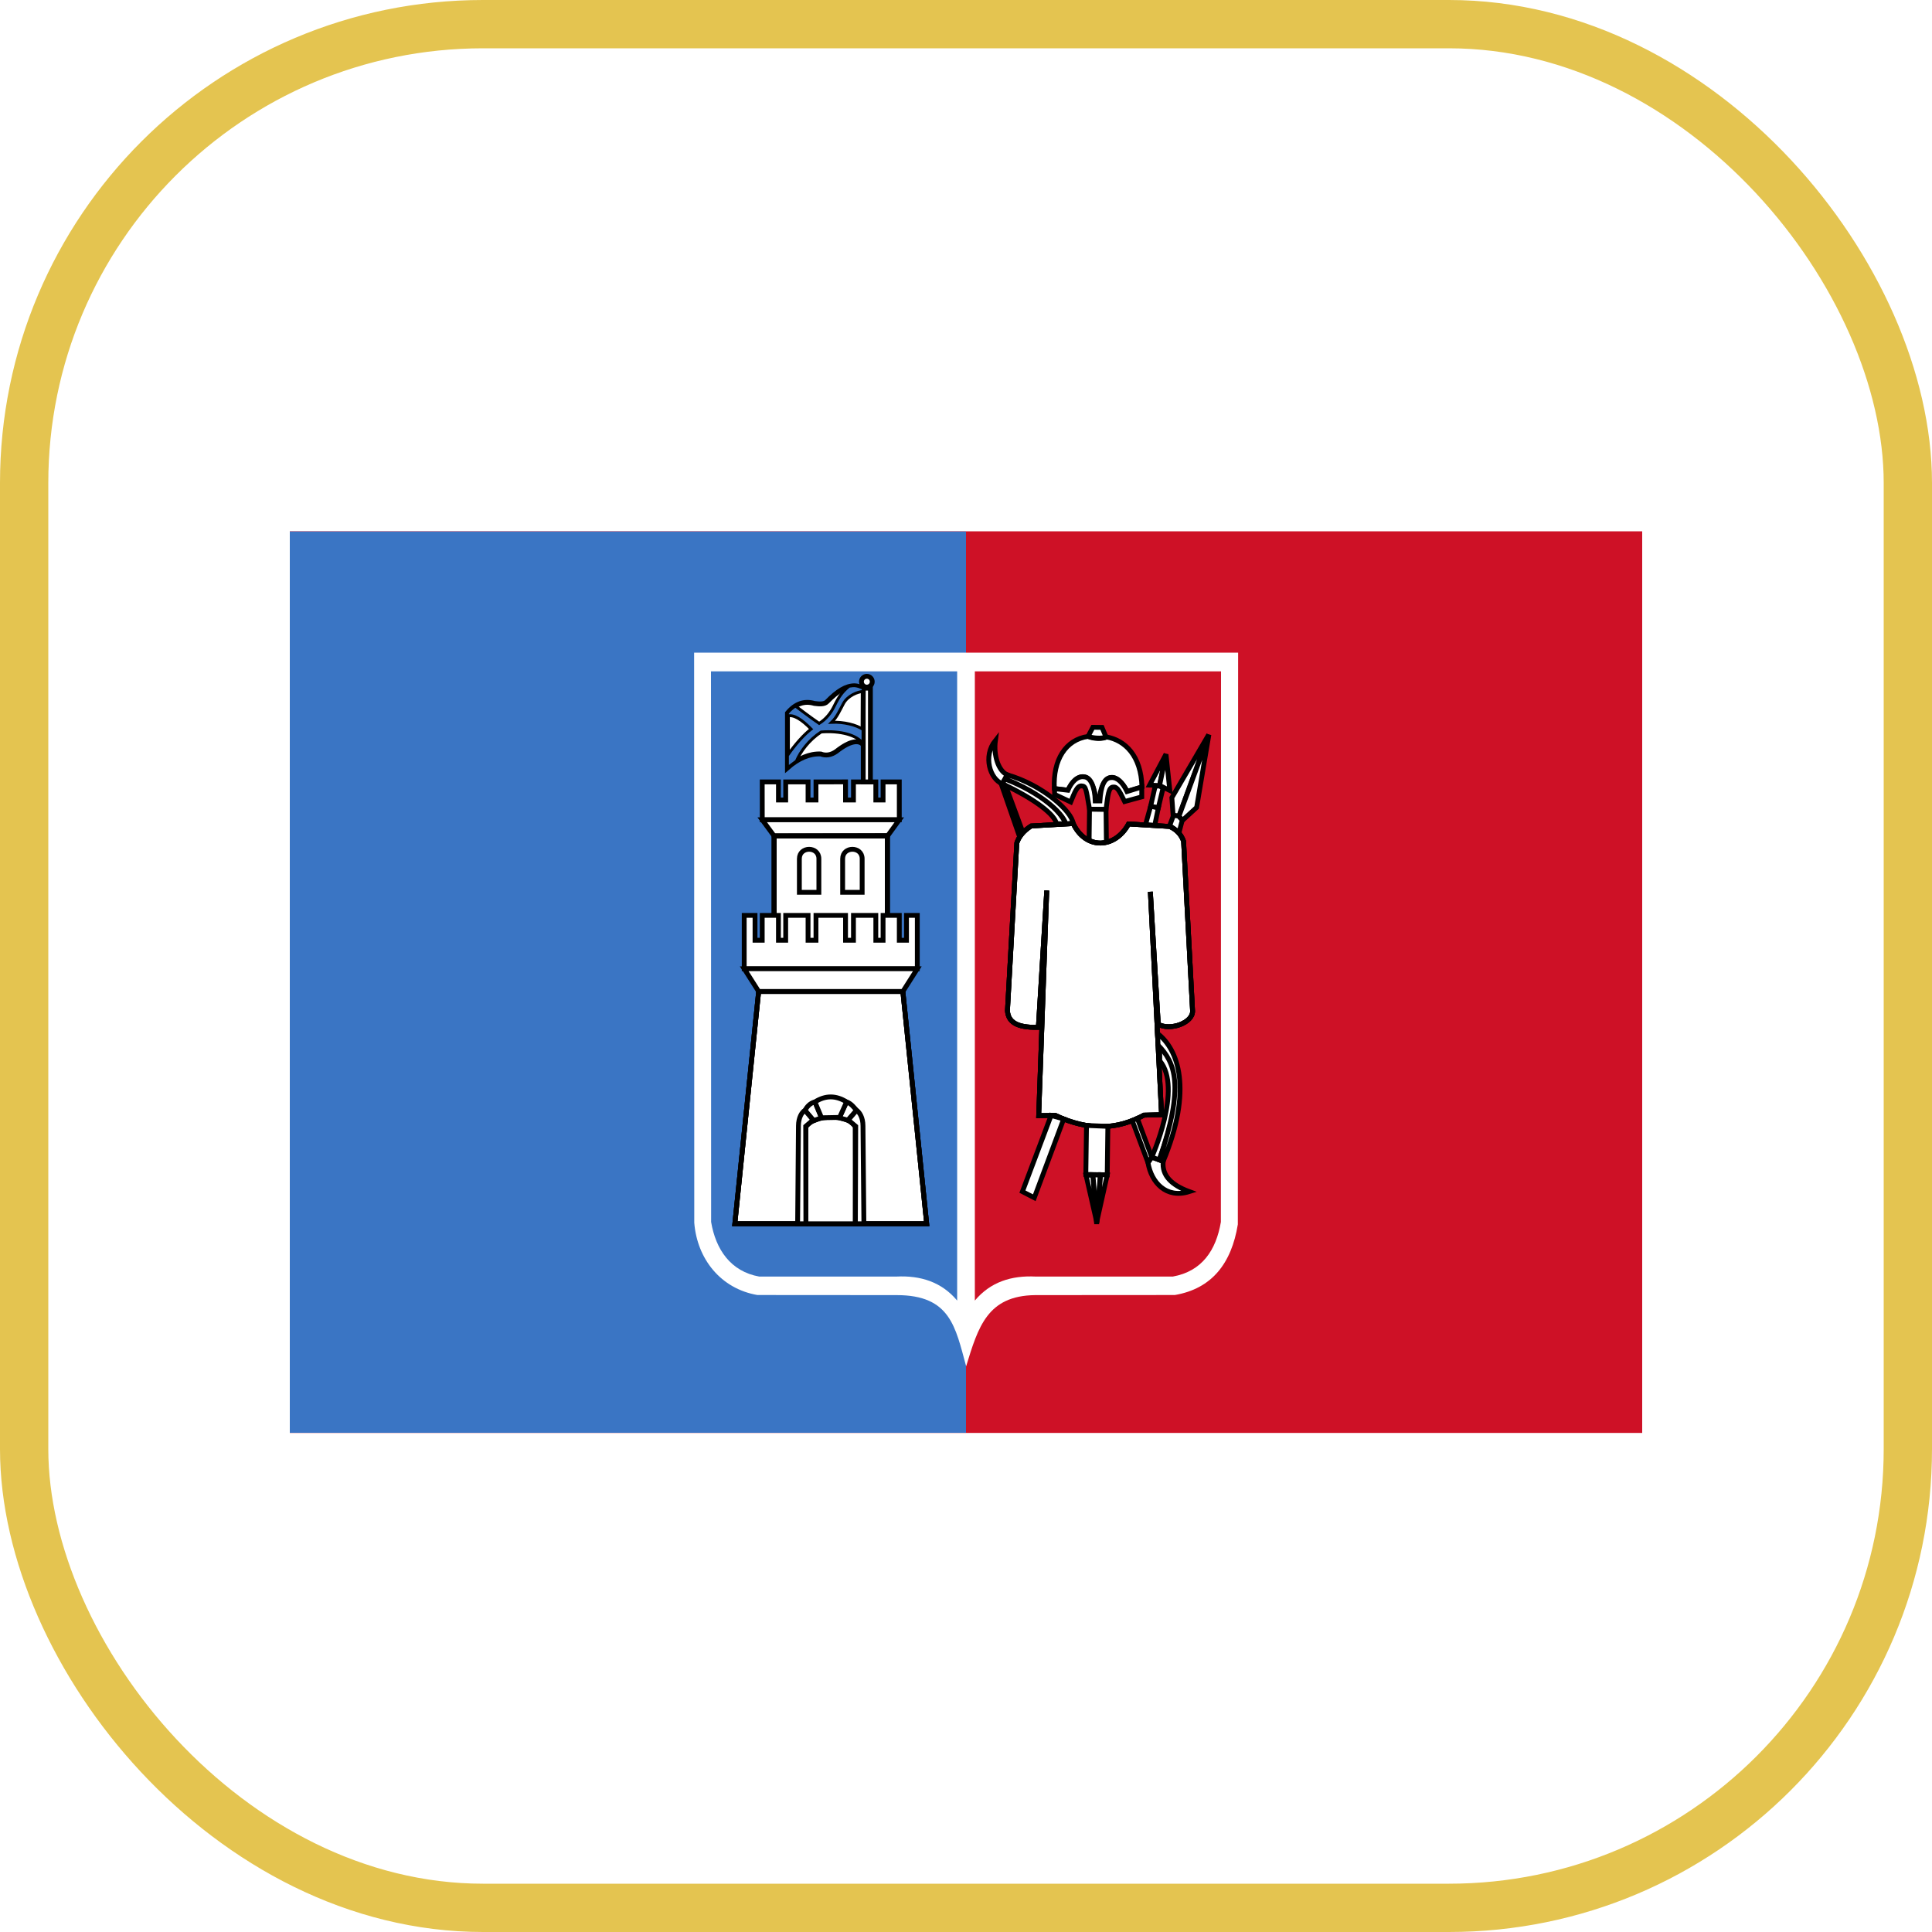
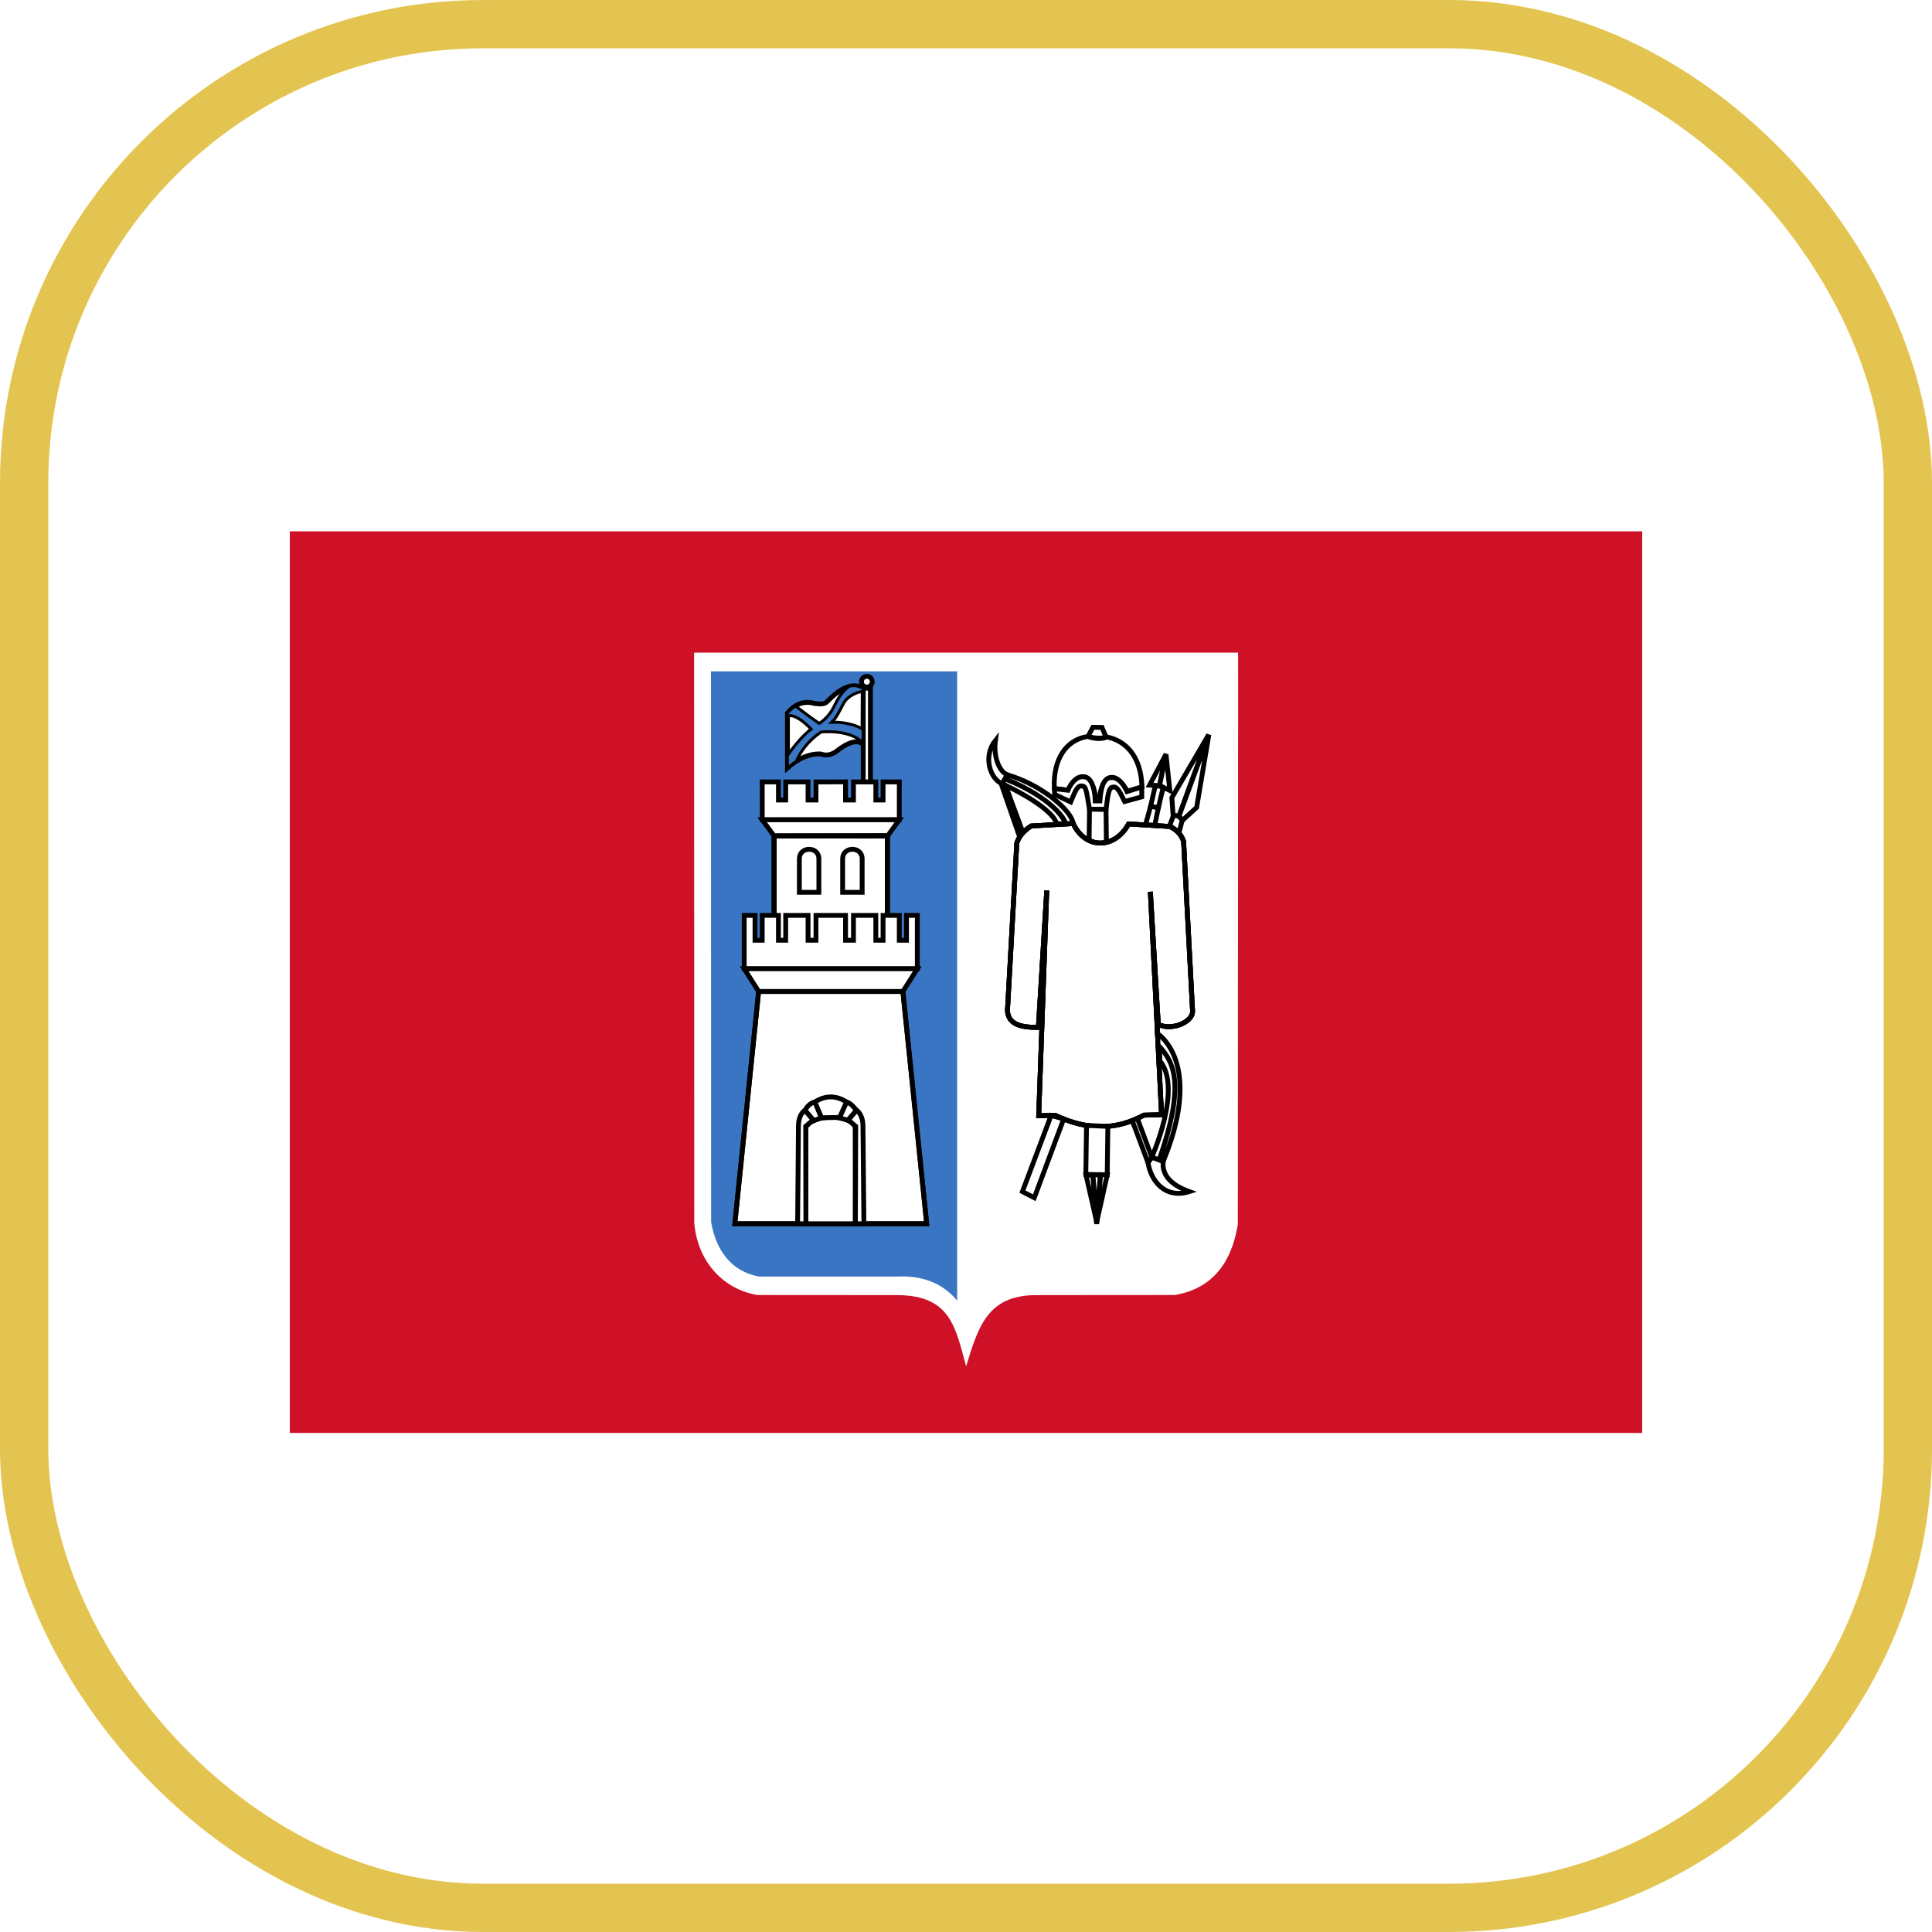
<svg xmlns="http://www.w3.org/2000/svg" width="40" height="40" viewBox="0 0 40 40" fill="none">
  <rect x="0.5" y="0.5" width="39" height="39" rx="9.5" stroke="#E4C450" />
  <g clip-path="url(#clip0_948_19713)">
    <path d="M34 11H6V29.667H34V11Z" fill="#CE1126" />
    <g filter="url(#filter0_d_948_19713)">
-       <path d="M20 11H6V29.667H20V11Z" fill="#3A75C4" />
-     </g>
+       </g>
    <path fill-rule="evenodd" clip-rule="evenodd" d="M18.566 26.814L15.681 26.812C14.925 26.682 14.434 26.069 14.374 25.316L14.371 13.512H25.634L25.628 25.35C25.496 26.16 25.088 26.681 24.324 26.812L21.431 26.814C20.441 26.826 20.252 27.475 20.003 28.287C19.78 27.475 19.679 26.814 18.566 26.814H18.566Z" fill="white" />
-     <path fill-rule="evenodd" clip-rule="evenodd" d="M25.28 13.9L25.277 25.3C25.178 25.883 24.887 26.321 24.281 26.43H21.444C20.942 26.404 20.506 26.541 20.183 26.927L20.183 13.9H25.28L25.28 13.9Z" fill="#CE1126" />
    <path fill-rule="evenodd" clip-rule="evenodd" d="M14.72 13.9H19.817V26.927C19.494 26.541 19.058 26.404 18.556 26.43H15.719C15.126 26.324 14.819 25.868 14.723 25.3L14.72 13.9L14.72 13.9Z" fill="#3A75C4" />
    <path fill-rule="evenodd" clip-rule="evenodd" d="M20.749 16.226C20.502 16.133 20.343 15.66 20.609 15.329C20.567 15.637 20.668 15.957 20.852 16.041L20.749 16.226Z" fill="white" stroke="black" stroke-width="0.1" stroke-linecap="round" />
    <path fill-rule="evenodd" clip-rule="evenodd" d="M21.873 17.053C21.839 16.871 21.455 16.558 20.749 16.226L20.814 16.129C21.272 16.245 21.915 16.686 22.068 17.057L21.873 17.053Z" fill="white" stroke="black" stroke-width="0.1" stroke-linecap="round" />
    <path fill-rule="evenodd" clip-rule="evenodd" d="M22.068 17.055C21.994 16.821 21.544 16.414 20.814 16.129L20.852 16.041C21.59 16.254 22.192 16.794 22.219 17.051L22.068 17.055Z" fill="white" stroke="black" stroke-width="0.1" stroke-linecap="round" />
    <path fill-rule="evenodd" clip-rule="evenodd" d="M21.111 17.329L20.727 16.224L20.82 16.265L21.18 17.239L21.111 17.329Z" fill="white" stroke="black" stroke-width="0.1" stroke-linecap="round" />
    <path fill-rule="evenodd" clip-rule="evenodd" d="M21.829 16.325C21.799 15.735 22.061 15.313 22.527 15.247C22.666 15.304 22.821 15.302 22.913 15.258C23.295 15.329 23.625 15.647 23.643 16.292L23.339 16.383C23.031 15.84 22.774 16.157 22.764 16.57L22.689 16.573C22.672 16.25 22.458 15.768 22.108 16.359L21.829 16.325Z" fill="white" stroke="black" stroke-width="0.1" stroke-linecap="round" />
    <path fill-rule="evenodd" clip-rule="evenodd" d="M22.527 15.247L22.627 15.058L22.815 15.06L22.901 15.263C22.799 15.293 22.651 15.287 22.527 15.247Z" fill="white" stroke="black" stroke-width="0.1" stroke-linecap="round" />
    <path fill-rule="evenodd" clip-rule="evenodd" d="M21.833 16.329L21.835 16.447L22.168 16.604C22.252 16.401 22.302 16.26 22.397 16.272C22.485 16.275 22.487 16.343 22.557 16.753L22.899 16.759C22.938 16.481 22.946 16.293 23.05 16.295C23.139 16.285 23.19 16.406 23.284 16.595L23.639 16.498V16.294L23.334 16.388C23.244 16.198 23.13 16.09 23.007 16.099C22.856 16.101 22.792 16.289 22.772 16.582H22.676C22.667 16.29 22.58 16.091 22.448 16.084C22.308 16.061 22.185 16.186 22.11 16.361L21.833 16.329Z" fill="white" stroke="black" stroke-width="0.1" stroke-linecap="round" />
    <path fill-rule="evenodd" clip-rule="evenodd" d="M22.557 16.753L22.899 16.759L22.907 17.44C22.752 17.469 22.711 17.459 22.549 17.402L22.557 16.753Z" fill="white" stroke="black" stroke-width="0.1" stroke-linecap="round" />
    <path fill-rule="evenodd" clip-rule="evenodd" d="M23.715 17.08L23.822 16.695L23.983 16.72L23.907 17.092L23.715 17.08Z" fill="white" stroke="black" stroke-width="0.1" stroke-linecap="round" />
    <path fill-rule="evenodd" clip-rule="evenodd" d="M23.916 16.28C24.026 16.269 23.992 16.265 24.079 16.318L23.983 16.72L23.822 16.694L23.916 16.28Z" fill="white" stroke="black" stroke-width="0.1" stroke-linecap="round" />
    <path fill-rule="evenodd" clip-rule="evenodd" d="M24.142 15.612L24.006 16.264L23.801 16.255L24.142 15.612Z" fill="white" stroke="black" stroke-width="0.1" stroke-linecap="round" />
    <path fill-rule="evenodd" clip-rule="evenodd" d="M24.141 15.617L24.22 16.366L24.008 16.262L24.141 15.617Z" fill="white" stroke="black" stroke-width="0.1" stroke-linecap="round" />
    <path fill-rule="evenodd" clip-rule="evenodd" d="M24.288 16.882L24.262 16.515L25.024 15.211L24.407 16.898L24.288 16.882Z" fill="white" stroke="black" stroke-width="0.1" stroke-linecap="round" />
    <path fill-rule="evenodd" clip-rule="evenodd" d="M24.409 16.9L25.029 15.21L24.775 16.717L24.482 16.985L24.409 16.9Z" fill="white" stroke="black" stroke-width="0.1" stroke-linecap="round" />
    <path fill-rule="evenodd" clip-rule="evenodd" d="M24.217 17.093L24.296 16.882L24.398 16.895L24.478 16.979L24.411 17.236L24.217 17.093Z" fill="white" stroke="black" stroke-width="0.1" stroke-linecap="round" />
    <path fill-rule="evenodd" clip-rule="evenodd" d="M24.217 17.111C24.361 17.177 24.457 17.279 24.505 17.418L24.691 20.932C24.697 21.175 24.231 21.346 23.981 21.207L23.817 18.463L24.049 23.079L23.685 23.088C23.138 23.383 22.553 23.424 21.849 23.093L21.505 23.098L21.672 18.438L21.498 21.27C21.031 21.279 20.877 21.15 20.858 20.928L21.052 17.453C21.095 17.324 21.186 17.205 21.35 17.101L22.219 17.051C22.485 17.607 23.09 17.569 23.366 17.059L24.217 17.111H24.217Z" fill="white" stroke="black" stroke-width="0.1" stroke-linecap="round" />
    <path fill-rule="evenodd" clip-rule="evenodd" d="M24.217 17.111C24.361 17.177 24.457 17.279 24.505 17.418L24.691 20.932C24.697 21.175 24.231 21.346 23.981 21.207L23.817 18.463L24.049 23.079L23.685 23.088C23.138 23.383 22.553 23.424 21.849 23.093L21.505 23.098L21.672 18.438L21.498 21.27C21.031 21.279 20.877 21.15 20.858 20.928L21.052 17.453C21.095 17.324 21.186 17.205 21.35 17.101L22.219 17.051C22.485 17.607 23.09 17.569 23.366 17.059L24.217 17.111H24.217Z" stroke="black" stroke-width="0.1" stroke-linecap="round" />
    <path fill-rule="evenodd" clip-rule="evenodd" d="M24.217 17.111C24.361 17.177 24.457 17.279 24.505 17.418L24.691 20.932C24.697 21.175 24.231 21.346 23.981 21.207L23.817 18.463L24.049 23.079L23.685 23.088C23.138 23.383 22.553 23.424 21.849 23.093L21.505 23.098L21.672 18.438L21.498 21.27C21.031 21.279 20.877 21.15 20.858 20.928L21.052 17.453C21.095 17.324 21.186 17.205 21.35 17.101L22.219 17.051C22.485 17.607 23.09 17.569 23.366 17.059L24.217 17.111H24.217Z" stroke="black" stroke-width="0.1" stroke-linecap="round" />
    <path fill-rule="evenodd" clip-rule="evenodd" d="M21.168 24.671L21.762 23.094L22.022 23.168L21.414 24.798L21.168 24.671Z" fill="white" stroke="black" stroke-width="0.1" stroke-linecap="round" />
    <path fill-rule="evenodd" clip-rule="evenodd" d="M22.495 23.301L22.937 23.32L22.924 24.324L22.481 24.315L22.495 23.301Z" fill="white" stroke="black" stroke-width="0.1" stroke-linecap="round" />
    <path fill-rule="evenodd" clip-rule="evenodd" d="M22.485 24.331L22.627 24.33L22.71 25.319L22.485 24.331Z" fill="white" stroke="black" stroke-width="0.1" stroke-linecap="round" />
    <path fill-rule="evenodd" clip-rule="evenodd" d="M22.705 25.342L22.629 24.322L22.78 24.33L22.705 25.342Z" fill="white" stroke="black" stroke-width="0.1" stroke-linecap="round" />
    <path fill-rule="evenodd" clip-rule="evenodd" d="M22.703 25.317L22.788 24.32L22.924 24.325L22.703 25.317Z" fill="white" stroke="black" stroke-width="0.1" stroke-linecap="round" />
    <path fill-rule="evenodd" clip-rule="evenodd" d="M23.846 23.958L24.083 24.044C24.05 24.336 24.255 24.536 24.622 24.671C24.144 24.822 23.836 24.481 23.768 24.072L23.846 23.958Z" fill="white" stroke="black" stroke-width="0.1" stroke-linecap="round" />
    <path fill-rule="evenodd" clip-rule="evenodd" d="M23.547 23.154L23.846 23.958L23.768 24.072L23.442 23.201L23.547 23.154Z" fill="white" stroke="black" stroke-width="0.1" stroke-linecap="round" />
    <path fill-rule="evenodd" clip-rule="evenodd" d="M24.012 21.962L24.011 21.658C24.471 22.056 24.445 22.766 24.002 24.014L23.846 23.958C23.846 23.958 24.489 22.53 24.012 21.962Z" fill="white" stroke="black" stroke-width="0.1" stroke-linecap="round" />
    <path fill-rule="evenodd" clip-rule="evenodd" d="M24.002 24.014C24.535 22.466 24.324 21.997 23.977 21.637L23.965 21.397C24.394 21.724 24.7 22.558 24.083 24.044L24.002 24.014Z" fill="white" stroke="black" stroke-width="0.1" stroke-linecap="round" />
    <path fill-rule="evenodd" clip-rule="evenodd" d="M15.214 25.336H19.186L18.693 20.527H15.707L15.214 25.336Z" fill="white" stroke="black" stroke-width="0.1" stroke-linecap="round" />
-     <path fill-rule="evenodd" clip-rule="evenodd" d="M15.214 25.336H19.186L18.693 20.527H15.707L15.214 25.336Z" stroke="black" stroke-width="0.1" stroke-linecap="round" />
    <path fill-rule="evenodd" clip-rule="evenodd" d="M15.214 25.336H19.186L18.693 20.527H15.707L15.214 25.336Z" stroke="black" stroke-width="0.1" stroke-linecap="round" />
    <path fill-rule="evenodd" clip-rule="evenodd" d="M15.782 16.973L15.781 16.189H16.117V16.563H16.267V16.189H16.73V16.563H16.894V16.189L17.506 16.188V16.563H17.67V16.189H18.133V16.563H18.283V16.189H18.619V16.973H15.782Z" fill="white" stroke="black" stroke-width="0.1" stroke-linecap="round" />
    <path fill-rule="evenodd" clip-rule="evenodd" d="M16.028 17.309L15.781 16.973H18.619L18.38 17.302L16.028 17.309Z" fill="white" stroke="black" stroke-width="0.1" stroke-linecap="round" />
    <path d="M18.372 17.309H16.028V19.475H18.372V17.309Z" fill="white" stroke="black" stroke-width="0.1" stroke-linecap="round" />
    <path d="M18.372 17.309H16.028V19.475H18.372V17.309Z" stroke="black" stroke-width="0.1" stroke-linecap="round" />
    <path d="M18.372 17.309H16.028V19.475H18.372V17.309Z" stroke="black" stroke-width="0.1" stroke-linecap="round" />
    <path fill-rule="evenodd" clip-rule="evenodd" d="M15.408 20.057V18.952H15.632V19.467H15.781V18.952H16.117V19.467H16.267V18.952H16.73V19.467H16.894V18.952H17.506V19.467H17.67V18.952H18.133V19.467H18.283V18.952H18.619V19.467H18.768V18.952H18.992V20.057H15.408Z" fill="white" stroke="black" stroke-width="0.1" stroke-linecap="round" />
    <path fill-rule="evenodd" clip-rule="evenodd" d="M15.707 20.527L15.408 20.057H18.992L18.693 20.527H15.707Z" fill="white" stroke="black" stroke-width="0.1" stroke-linecap="round" />
    <path fill-rule="evenodd" clip-rule="evenodd" d="M16.685 25.336V23.333C16.863 23.055 17.591 23.069 17.706 23.335L17.709 25.336H16.684L16.685 25.336Z" fill="white" stroke="black" stroke-width="0.1" stroke-linecap="round" />
    <path fill-rule="evenodd" clip-rule="evenodd" d="M16.846 23.202L16.665 22.988C16.705 22.919 16.769 22.838 16.872 22.814L17.009 23.142L16.846 23.202Z" fill="white" stroke="black" stroke-width="0.1" stroke-linecap="round" />
    <path fill-rule="evenodd" clip-rule="evenodd" d="M17.554 23.192L17.734 22.988C17.682 22.929 17.623 22.846 17.527 22.814L17.377 23.143L17.554 23.192Z" fill="white" stroke="black" stroke-width="0.1" stroke-linecap="round" />
    <path fill-rule="evenodd" clip-rule="evenodd" d="M17.009 23.142L16.872 22.814C17.09 22.676 17.308 22.676 17.527 22.814L17.383 23.135L17.009 23.142Z" fill="white" stroke="black" stroke-width="0.1" stroke-linecap="round" />
    <path fill-rule="evenodd" clip-rule="evenodd" d="M16.514 25.336L16.531 23.307C16.532 23.141 16.599 23.029 16.665 22.988L16.835 23.188L16.681 23.319L16.685 25.336L16.514 25.336Z" fill="white" stroke="black" stroke-width="0.1" stroke-linecap="round" />
    <path fill-rule="evenodd" clip-rule="evenodd" d="M17.886 25.336L17.867 23.307C17.866 23.141 17.799 23.029 17.734 22.988L17.563 23.188L17.717 23.319L17.71 25.336L17.886 25.336Z" fill="white" stroke="black" stroke-width="0.1" stroke-linecap="round" />
    <path d="M18.021 14.248H17.872V16.189H18.021V14.248Z" fill="white" stroke="black" stroke-width="0.1" stroke-linecap="round" />
    <path d="M17.947 14.226C18.009 14.226 18.059 14.175 18.059 14.114C18.059 14.052 18.009 14.002 17.947 14.002C17.885 14.002 17.835 14.052 17.835 14.114C17.835 14.175 17.885 14.226 17.947 14.226Z" fill="white" stroke="black" stroke-width="0.1" stroke-linecap="round" />
    <path fill-rule="evenodd" clip-rule="evenodd" d="M16.55 18.474V17.78C16.55 17.518 16.954 17.518 16.954 17.78V18.474H16.55Z" fill="white" stroke="black" stroke-width="0.1" stroke-linecap="round" />
    <path fill-rule="evenodd" clip-rule="evenodd" d="M17.446 18.474V17.78C17.446 17.518 17.85 17.518 17.85 17.78V18.474H17.446Z" fill="white" stroke="black" stroke-width="0.1" stroke-linecap="round" />
    <path fill-rule="evenodd" clip-rule="evenodd" d="M16.303 14.764C16.465 14.569 16.651 14.503 16.861 14.564C16.965 14.578 17.07 14.584 17.122 14.529C17.34 14.306 17.516 14.198 17.695 14.198C17.754 14.198 17.817 14.225 17.872 14.25L17.867 15.414C17.781 15.321 17.609 15.325 17.314 15.558C17.207 15.633 17.099 15.651 16.991 15.61C16.762 15.601 16.532 15.697 16.303 15.898L16.303 14.764Z" fill="white" stroke="black" stroke-width="0.1" stroke-linecap="round" />
    <path fill-rule="evenodd" clip-rule="evenodd" d="M16.49 15.757C16.568 15.564 16.746 15.322 17.001 15.155C17.397 15.124 17.753 15.22 17.867 15.4L17.868 15.103C17.728 15.007 17.466 14.943 17.219 14.954C17.328 14.847 17.378 14.724 17.464 14.564C17.551 14.405 17.758 14.319 17.872 14.316L17.872 14.25C17.741 14.194 17.697 14.186 17.58 14.207C17.44 14.317 17.364 14.431 17.276 14.611C17.203 14.761 17.103 14.888 16.96 14.977C16.761 14.841 16.578 14.699 16.467 14.616C16.408 14.659 16.351 14.7 16.303 14.764V14.826C16.43 14.783 16.611 14.906 16.793 15.095C16.649 15.205 16.464 15.409 16.303 15.643V15.898L16.49 15.757Z" fill="#3A75C4" stroke="black" stroke-width="0.06" stroke-linecap="round" />
  </g>
  <defs>
    <filter id="filter0_d_948_19713" x="2" y="7" width="22" height="26.667" filterUnits="userSpaceOnUse" color-interpolation-filters="sRGB">
      <feFlood flood-opacity="0" result="BackgroundImageFix" />
      <feColorMatrix in="SourceAlpha" type="matrix" values="0 0 0 0 0 0 0 0 0 0 0 0 0 0 0 0 0 0 127 0" result="hardAlpha" />
      <feOffset />
      <feGaussianBlur stdDeviation="2" />
      <feComposite in2="hardAlpha" operator="out" />
      <feColorMatrix type="matrix" values="0 0 0 0 0 0 0 0 0 0 0 0 0 0 0 0 0 0 0.25 0" />
      <feBlend mode="normal" in2="BackgroundImageFix" result="effect1_dropShadow_948_19713" />
      <feBlend mode="normal" in="SourceGraphic" in2="effect1_dropShadow_948_19713" result="shape" />
    </filter>
    <clipPath id="clip0_948_19713">
      <rect width="28" height="18.667" fill="white" transform="translate(6 11)" />
    </clipPath>
  </defs>
</svg>